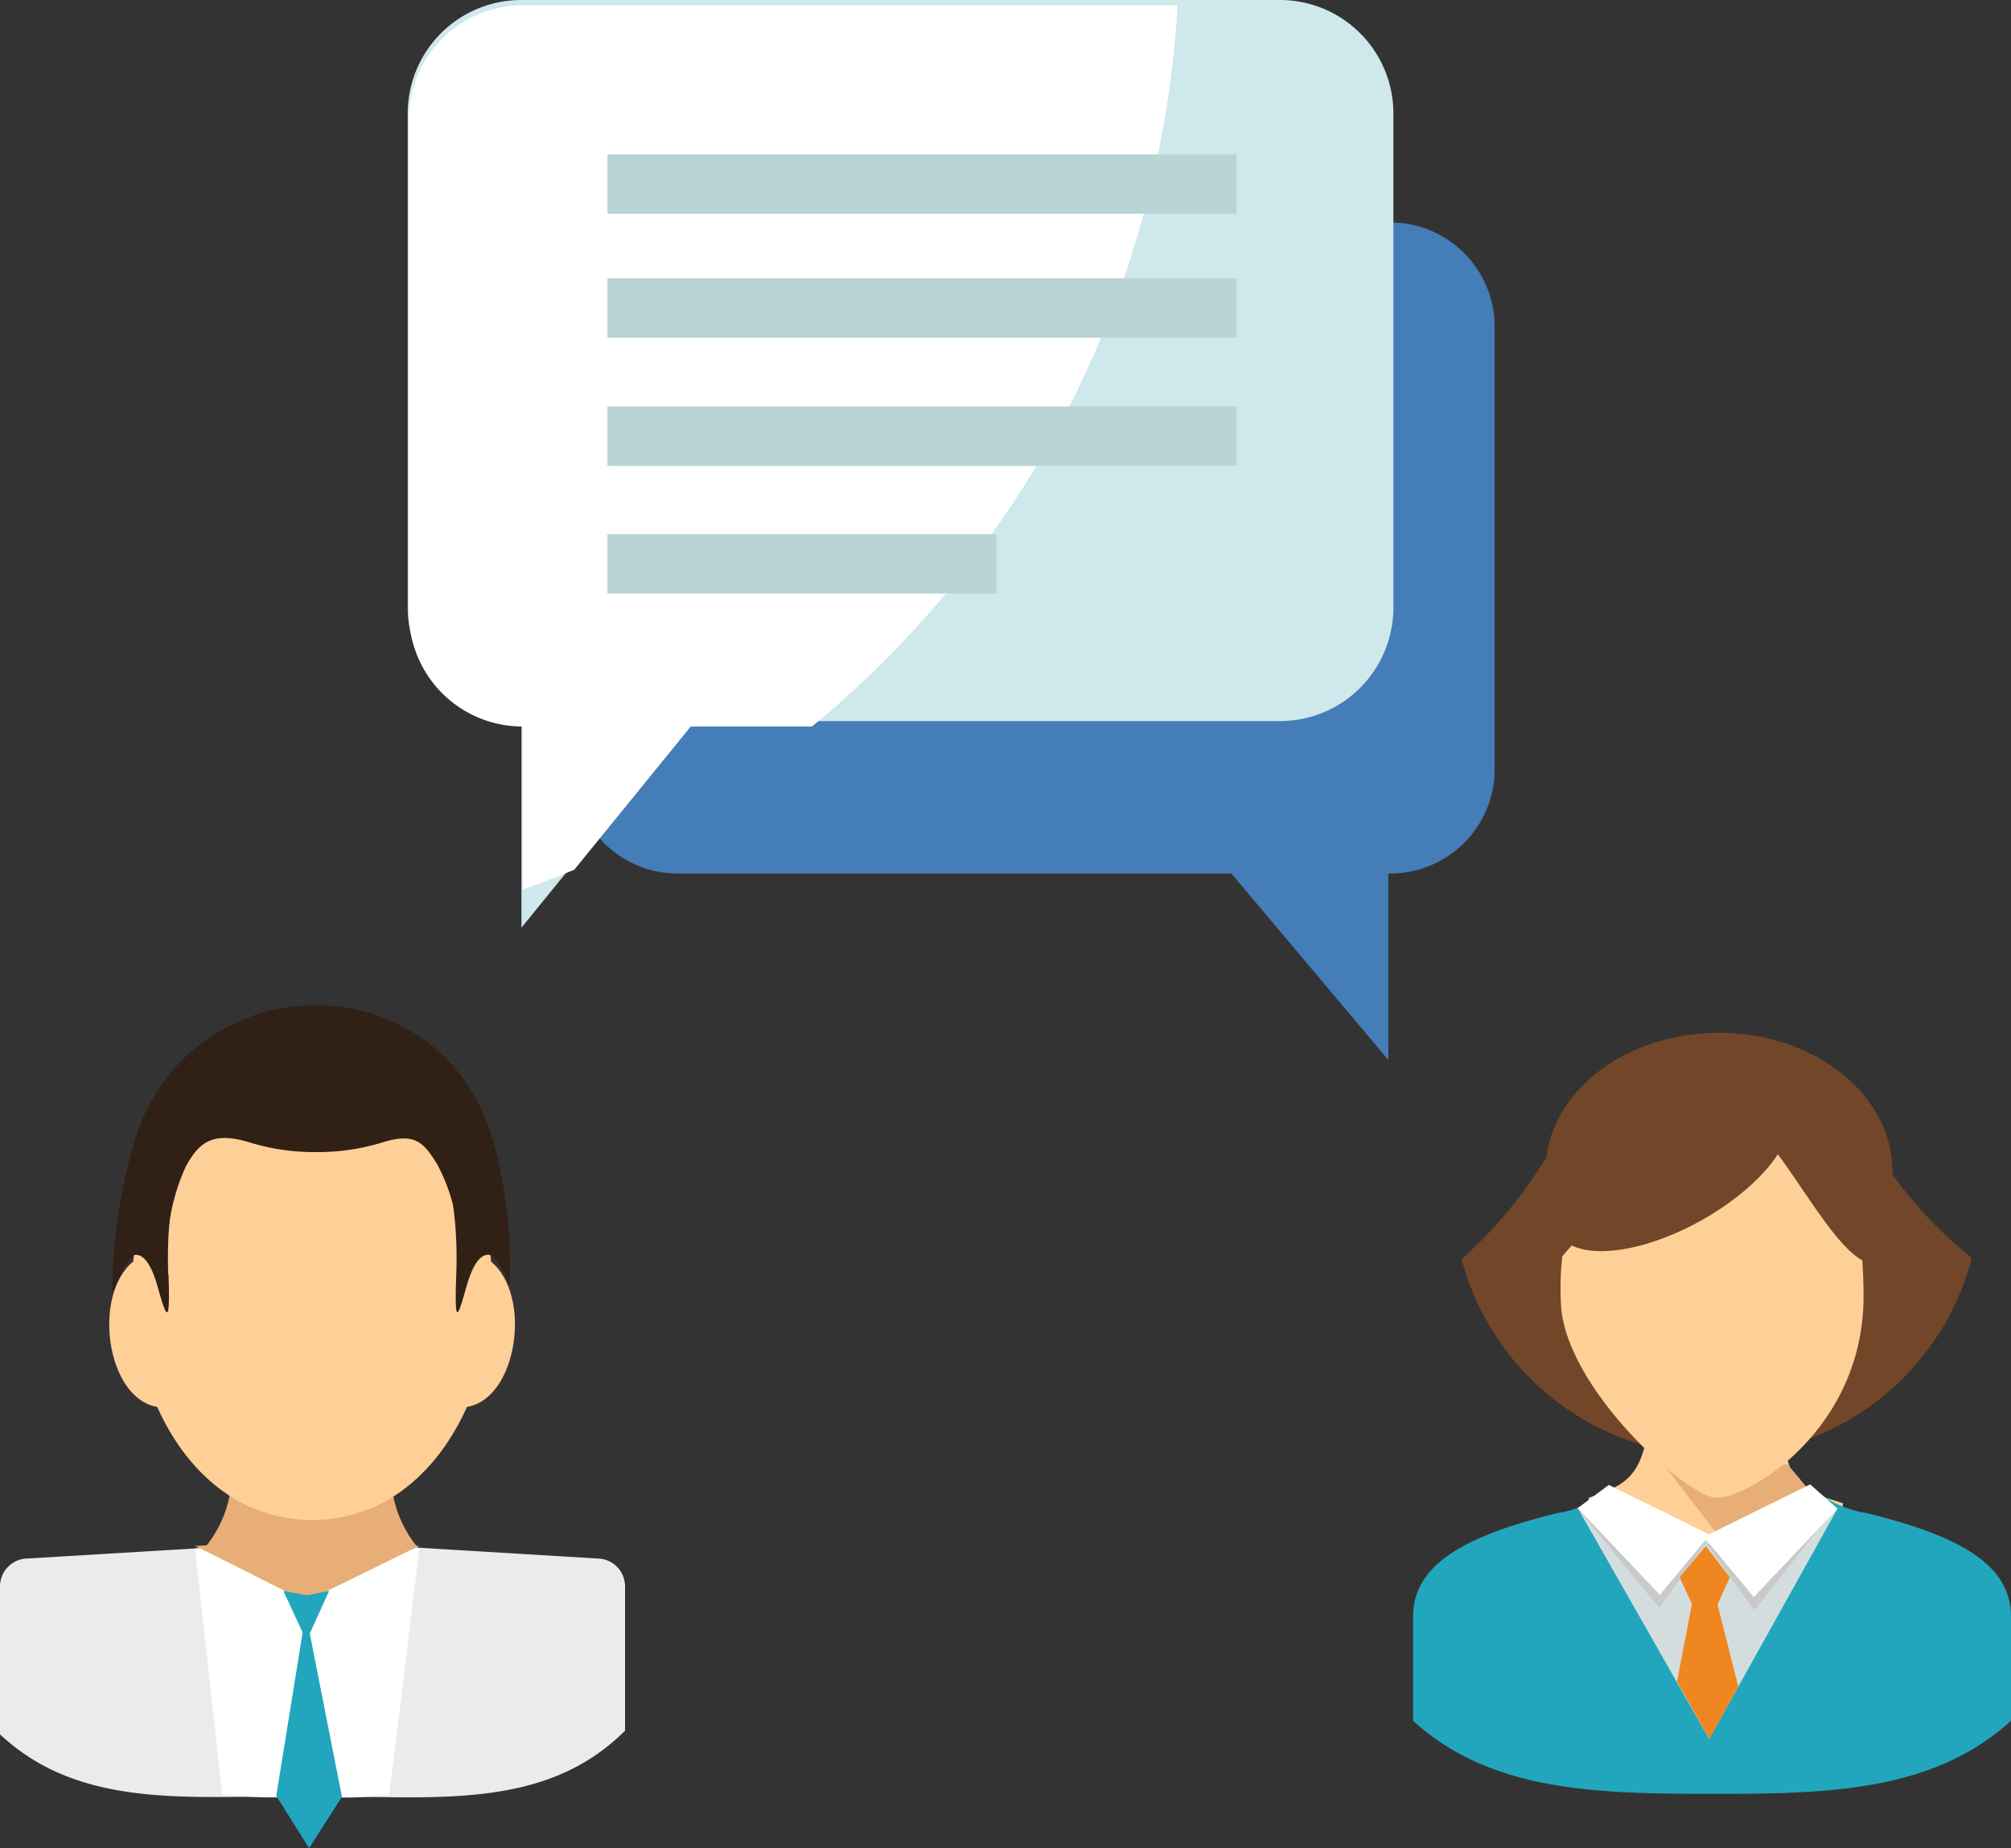
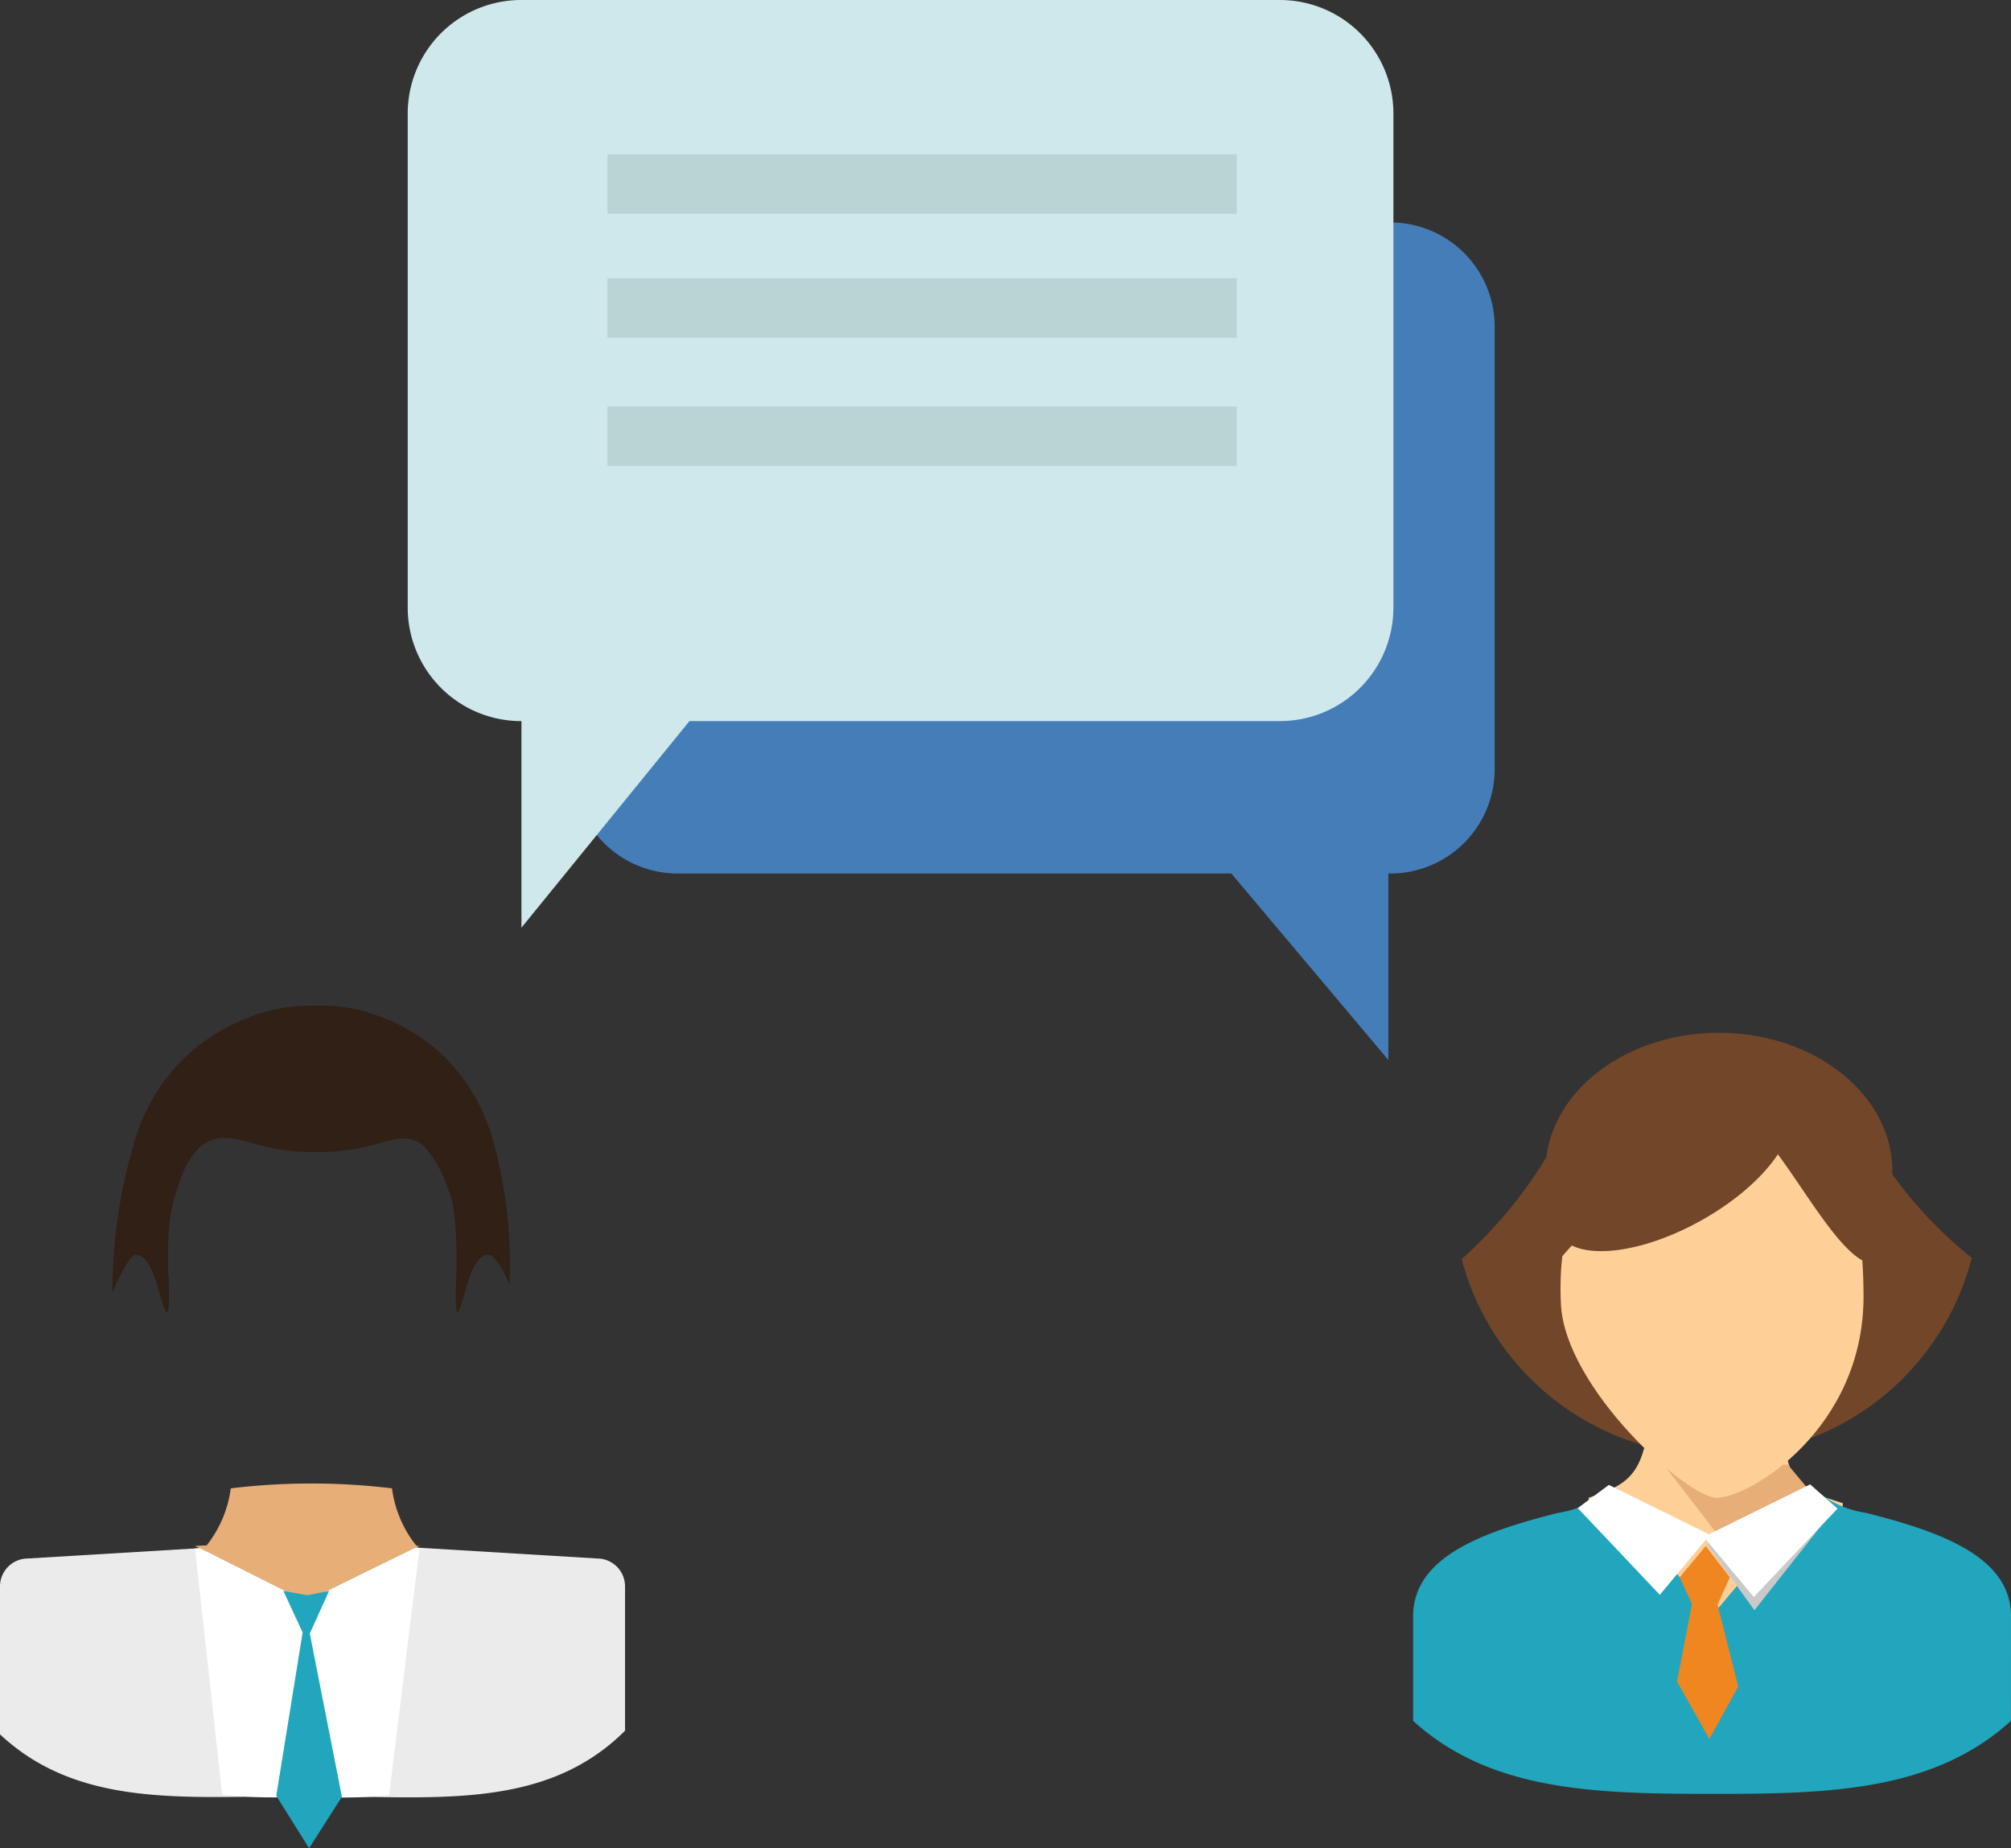
<svg xmlns="http://www.w3.org/2000/svg" viewBox="0 0 74 68">
  <rect x="0" y="0" width="74" height="68" fill="#333333" stroke="none" />
  <clipPath id="a">
    <path d="M0 0h23v31H0z" />
  </clipPath>
  <path d="M69.636 43.206v-.113c0-2.813-2.859-5.094-6.384-5.094-3.308 0-6.028 2.008-6.352 4.579a16.53 16.53 0 0 1-3.114 3.746 9.7 9.7 0 0 0 18.772-.046 15.384 15.384 0 0 1-2.922-3.072z" fill="#724629" />
  <path d="M63.135 63.701c-1.948-.752-4.356-5.826-4.682-8.593 1.11-.379 1.729-.646 2.045-1.822.826-.091 1.714.27 2.637.27a24.1 24.1 0 0 1 2.637.141c.316 1.176.935 1.234 2.045 1.612-.326 2.767-2.734 7.64-4.682 8.392z" fill="#ffcf98" fill-rule="evenodd" />
  <path d="m66.028 58.088.625-3.165-.867-1.039-4.459.141 1.808 2.346z" fill="#e7ae77" />
  <g fill-rule="evenodd">
    <path d="M63.166 55.107c-1.076 0-5.579-4.03-5.728-7.124-.283-5.856 3.634-6.762 5.728-6.877 4.651-.255 5.4 3.083 5.408 6.587.003 4.882-4.197 7.414-5.408 7.414z" fill="#ffcf98" />
    <path d="M57.262 46.485s-.7 1.045-.775 1.232a16.475 16.475 0 0 1 .668-4.632c1.609-5.939 10.224-6.165 11.948-.222a14.437 14.437 0 0 1 .535 4.6c-.124-.345-.461-.975-.7-.975-1.48.006-3.778-5.454-4.946-5.187-3.035.69-6.73 5.184-6.73 5.184z" fill="#724629" />
    <path d="M65.737 40.645c.616 1.019-.759 2.909-3.073 4.222s-4.69 1.553-5.306.534.759-2.909 3.073-4.222 4.689-1.552 5.306-.534z" fill="#724629" />
  </g>
  <path d="M74 59.474c0-2.111-2.351-3.068-5.337-3.812a3.782 3.782 0 0 1-1.814-.8l-3.85 4.577-3.85-4.577a3.782 3.782 0 0 1-1.814.8c-2.986.745-5.336 1.7-5.336 3.812v3.838c2.8 2.552 6.582 2.682 10.756 2.687h.487c4.175 0 7.957-.135 10.757-2.687z" fill="#22a6bd" />
-   <path d="m62.893 63.979 4.723-8.475a2.512 2.512 0 0 1-1.035-.808l-3.687 1.885-3.687-1.885a4.053 4.053 0 0 1-1.15.789z" fill="#d4ddde" />
  <path d="m64.558 59.243 2.589-3.276-.8-.885-3.543 1.732z" fill="#c9c9c9" />
  <path d="m64.535 58.756 3.081-3.252-1.007-.891-3.917 1.932z" fill="#fff" />
-   <path d="m61.052 59.163-3-3.679 1.207-.481 3.543 1.732z" fill="#c9c9c9" />
  <path d="m61.077 58.677-3.019-3.192 1.143-.853 3.718 1.834z" fill="#fff" />
  <path d="m62.901 63.98 1.063-1.928-.763-3.018.453-1-.885-1.155-.962 1.155.453.977-.55 2.853z" fill="#ef861f" />
  <g clip-path="url(#a)" transform="translate(0 37)">
    <g fill-rule="evenodd">
      <path d="M11.459 27.075c-2.192-.946-4.9-2.576-5.267-6.058a4.287 4.287 0 0 0 2.3-3.258 24.728 24.728 0 0 1 5.932 0 4.285 4.285 0 0 0 2.3 3.258c-.367 3.482-3.075 5.112-5.267 6.058" fill="#e7ae77" />
-       <path d="M18.064 9.415c1.521 1.23.986 5.041-.88 5.347-1.065 2.378-3.021 4.16-5.7 4.16s-4.639-1.782-5.7-4.16c-1.867-.306-2.4-4.116-.88-5.347.312-3.485 2.378-6.593 6.584-6.593s6.272 3.108 6.584 6.593" fill="#ffcf98" />
      <path d="M6.2 9.889c.075 2.052-.1 1.518-.406.429-.164-.579-.416-1.15-.8-1.152-.268 0-.777 1.2-.861 1.417a19.568 19.568 0 0 1 .742-5.327C6.665-1.574 16.239-1.833 18.154 5a17.158 17.158 0 0 1 .595 5.285c-.137-.4-.512-1.122-.78-1.121-.38 0-.631.573-.8 1.152-.309 1.089-.454 1.622-.379-.429.419-11.416-11.019-11.465-10.6 0" fill="#302016" />
      <path d="M6.172 9.59a7.6 7.6 0 0 1 .655-3.653c.485-.895.985-1.339 2.4-.893a8.088 8.088 0 0 0 2.4.343 8.077 8.077 0 0 0 2.413-.346c1.23-.391 1.547-.013 2.044.788a6.765 6.765 0 0 1 .78 3.742A6.137 6.137 0 0 0 11.493 0c-5.23 0-6.426 5.312-5.321 9.59" fill="#302016" />
    </g>
    <path d="m21.977 20.34-10.458-.631-10.5.631A1.027 1.027 0 0 0 0 21.365v5.445c2.962 2.767 6.935 2.271 11.3 2.271 4.565 0 8.7.585 11.7-2.405v-5.311a1.027 1.027 0 0 0-1.023-1.025" fill="#ebebeb" />
    <path d="m7.178 19.88 4.078 2.048 4.174-2.05-4.1-.247z" fill="#e7ae77" />
    <path d="m11.256 21.927-3.912-1.964-.168.01 1 9.054a16.8 16.8 0 0 0 3.131.054 16.823 16.823 0 0 0 3.011-.031l1.118-9.08-.171-.01z" fill="#fff" />
    <path d="m11.256 21.928-3.7-1.86-.375.037 4.078 3.319L15.43 20.1l-.38-.037z" fill="#fff" />
    <path d="M12.582 29.106 11.374 31l-1.208-1.929.97-6.009-.708-1.529.876.158.806-.158-.71 1.567z" fill="#22a6bd" />
  </g>
  <g>
    <path d="M25.009 8.185h26.079A3.841 3.841 0 0 1 55 11.928v16.468a3.841 3.841 0 0 1-3.912 3.742v6.861l-5.777-6.861h-20.3a3.841 3.841 0 0 1-3.912-3.742V11.928a3.842 3.842 0 0 1 3.91-3.743z" fill="#447db8" />
    <path d="M47.088 0h-27.9a4.177 4.177 0 0 0-4.185 4.145v18.241a4.177 4.177 0 0 0 4.185 4.145v7.6l6.182-7.6h21.718a4.178 4.178 0 0 0 4.186-4.145V4.149A4.178 4.178 0 0 0 47.088 0z" fill="#cee8eb" />
-     <path d="M19.234.198a4.178 4.178 0 0 0-4.186 4.145v18.241a4.178 4.178 0 0 0 4.186 4.146v6q.961-.339 1.9-.734l4.283-5.266h4.46A37.026 37.026 0 0 0 43.331.199z" fill="#fff" />
    <g fill="#bad3d4">
      <path d="M22.353 5.678h23.153v2.187H22.353z" />
      <path d="M22.353 10.238h23.153v2.187H22.353z" />
      <path d="M22.353 14.955h23.153v2.187H22.353z" />
-       <path d="M22.353 19.65h14.31v2.187h-14.31z" />
    </g>
  </g>
</svg>